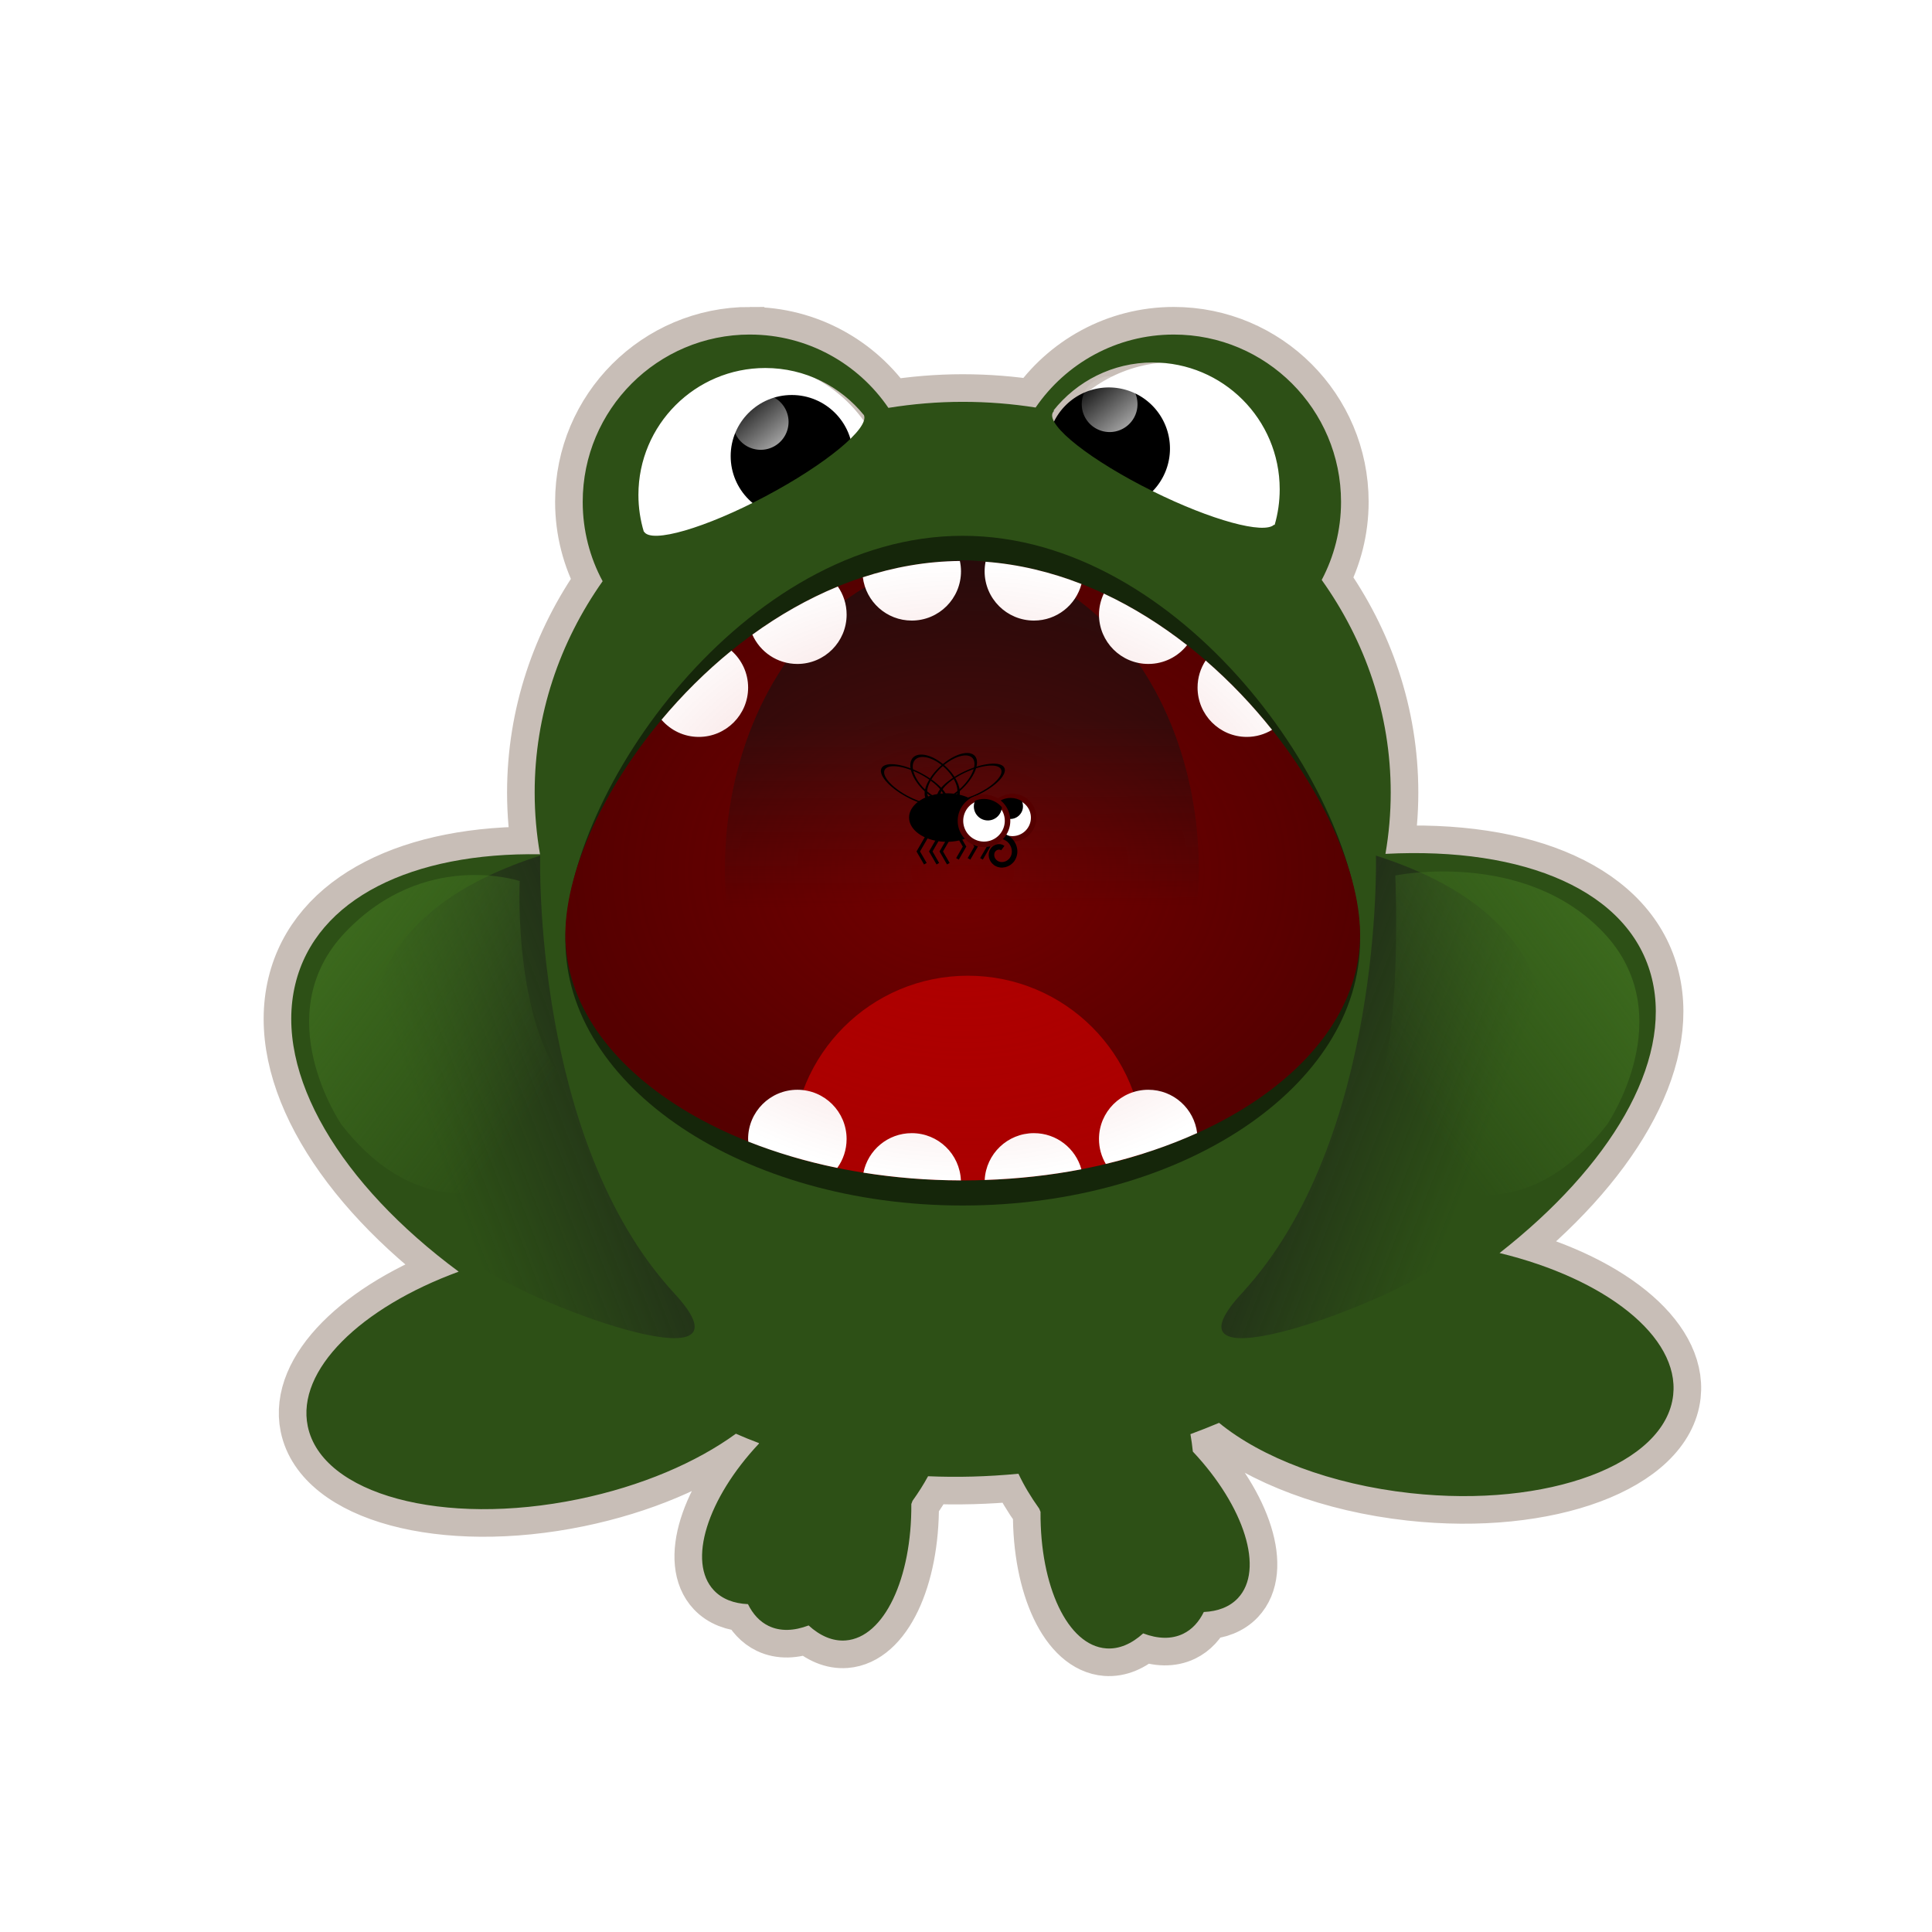
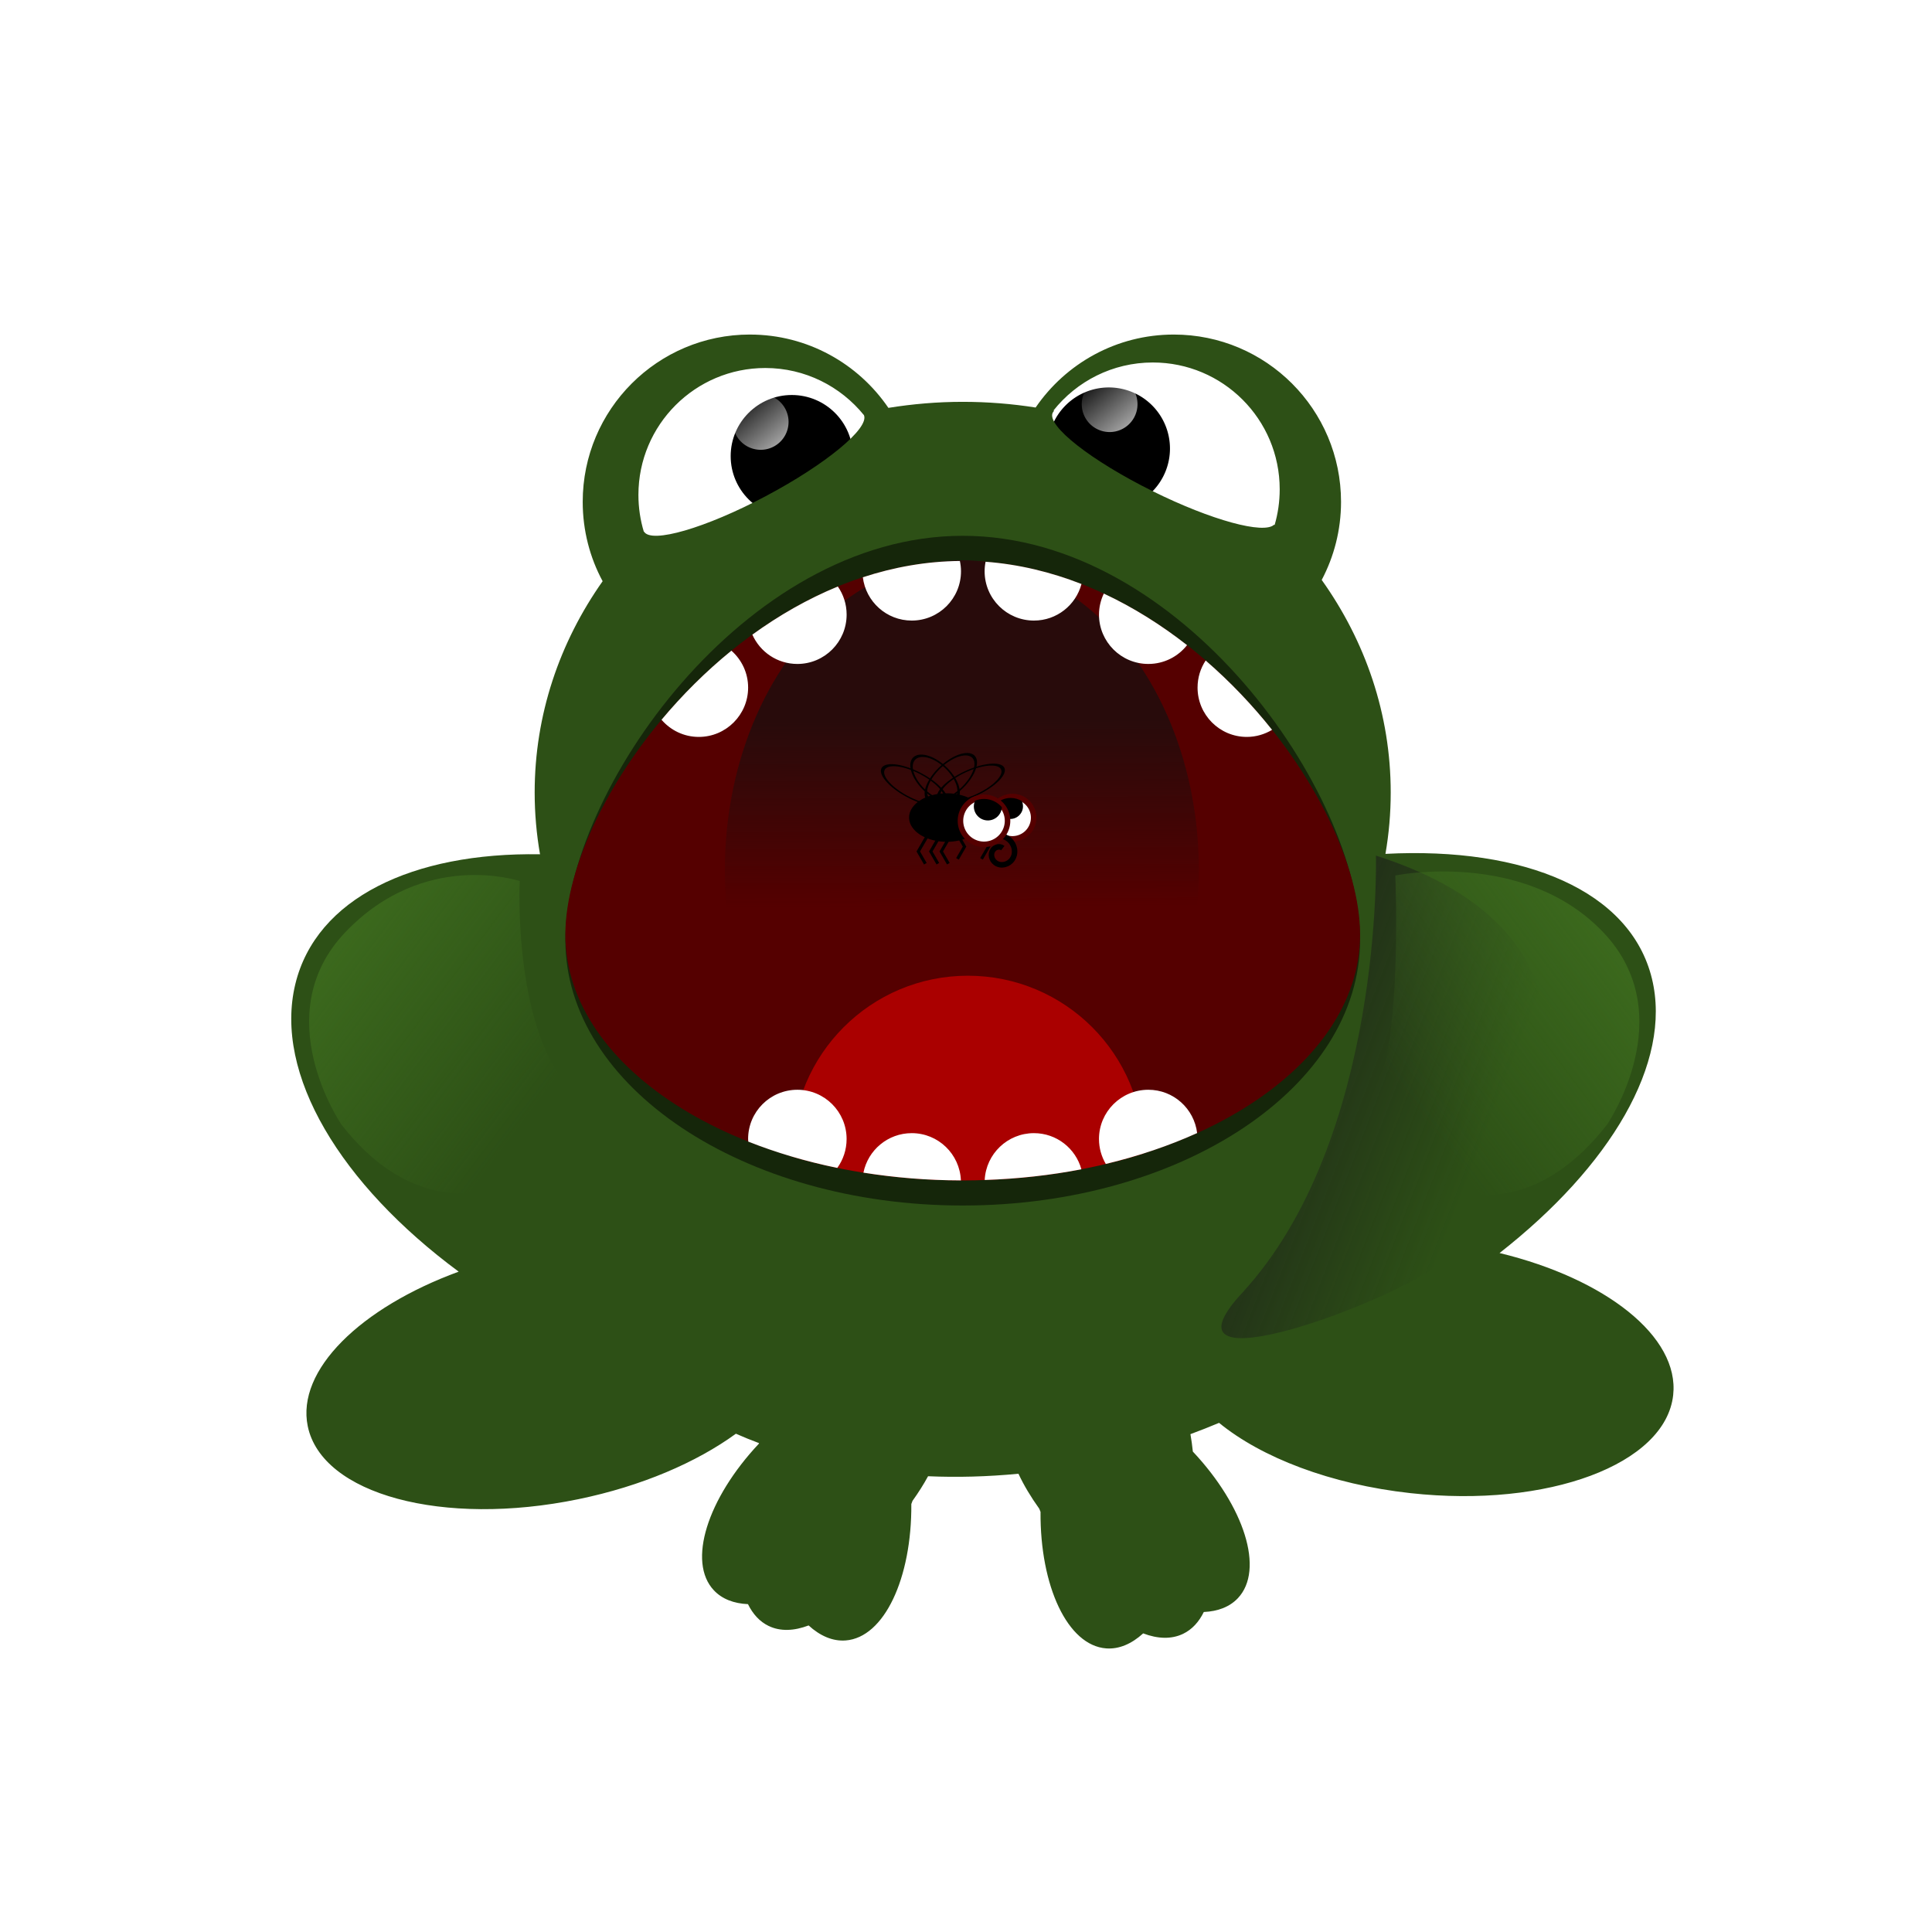
<svg xmlns="http://www.w3.org/2000/svg" xmlns:xlink="http://www.w3.org/1999/xlink" version="1.1" viewBox="0 0 700 700">
  <defs>
    <linearGradient id="a">
      <stop stop-color="#fff" offset="0" />
      <stop stop-color="#fff" stop-opacity="0" offset="1" />
    </linearGradient>
    <linearGradient id="b">
      <stop stop-color="#447821" offset="0" />
      <stop stop-color="#447821" stop-opacity="0" offset="1" />
    </linearGradient>
    <linearGradient id="c">
      <stop stop-color="#1a1a1a" offset="0" />
      <stop stop-color="#1a1a1a" stop-opacity="0" offset="1" />
    </linearGradient>
    <mask id="g" maskUnits="userSpaceOnUse" />
    <filter id="d" x="-.24" y="-.24" width="1.48" height="1.48">
      <feGaussianBlur stdDeviation="13.143" />
    </filter>
    <radialGradient id="f" cx="382.03" cy="527.75" r="250.42" gradientTransform="matrix(1.952 .523 -.48 1.79 -110.45 -616.86)" gradientUnits="userSpaceOnUse">
      <stop stop-opacity="0" offset="0" />
      <stop offset="1" />
    </radialGradient>
    <radialGradient id="e" cx="374.9" cy="483.96" r="143.97" gradientTransform="matrix(1 0 0 .78 -26.264 290.51)" gradientUnits="userSpaceOnUse">
      <stop stop-color="#bf0000" offset="0" />
      <stop stop-color="#bf0000" stop-opacity="0" offset="1" />
    </radialGradient>
    <linearGradient id="n" x1="286.97" x2="168.4" y1="750.93" y2="796.65" gradientUnits="userSpaceOnUse" xlink:href="#c" />
    <linearGradient id="m" x1="286.97" x2="168.4" y1="750.93" y2="796.65" gradientTransform="matrix(-1 0 0 1 693.89 0)" gradientUnits="userSpaceOnUse" xlink:href="#c" />
    <linearGradient id="l" x1="78.621" x2="199.84" y1="654.36" y2="745.28" gradientUnits="userSpaceOnUse" xlink:href="#b" />
    <linearGradient id="k" x1="78.621" x2="199.84" y1="654.36" y2="745.28" gradientTransform="matrix(-1 0 0 1 705.63 0)" gradientUnits="userSpaceOnUse" xlink:href="#b" />
    <linearGradient id="j" x1="-353.8" x2="-353.38" y1="-712.3" y2="-632.14" gradientTransform="matrix(.859 0 0 .841 647.4 1212.7)" gradientUnits="userSpaceOnUse">
      <stop stop-color="#280b0b" offset="0" />
      <stop stop-color="#280b0b" stop-opacity="0" offset="1" />
    </linearGradient>
    <linearGradient id="i" x1="419.83" x2="395.54" y1="515.22" y2="486.65" gradientUnits="userSpaceOnUse" xlink:href="#a" />
    <linearGradient id="h" x1="419.83" x2="395.54" y1="515.22" y2="486.65" gradientTransform="translate(-126.43 6.429)" gradientUnits="userSpaceOnUse" xlink:href="#a" />
  </defs>
  <g transform="translate(0 -352.36)">
    <g transform="translate(.171 -2.5907e-6)">
      <circle transform="matrix(.794 0 0 .794 271.15 419.86)" d="M 270,114.286 A 65.714,65.714 0 0 1 204.286,180 65.714,65.714 0 0 1 138.571,114.286 65.714,65.714 0 0 1 204.286,48.571 65.714,65.714 0 0 1 270,114.286 Z" color="#000000" fill="#241c22" filter="url(#d)" />
-       <circle transform="matrix(.794 0 0 .794 93.438 424.44)" d="M 270,114.286 A 65.714,65.714 0 0 1 204.286,180 65.714,65.714 0 0 1 138.571,114.286 65.714,65.714 0 0 1 204.286,48.571 65.714,65.714 0 0 1 270,114.286 Z" color="#000000" fill="#241c22" filter="url(#d)" />
-       <path d="m271.55 473.57c-33.474 0-60.594 27.151-60.594 60.625 0 10.396 2.609 20.202 7.219 28.75-15.578 22.075-24.625 48.351-24.625 76.562 0 7.614 0.67 15.086 1.938 22.375-46.131-0.749-81.124 15.947-88.656 47.031-7.914 32.659 16.572 72.678 59.188 104.19-35.606 13.067-58.872 35.704-54.688 56 5.098 24.727 48.995 36.555 98.062 26.438 22.849-4.711 42.794-13.331 57.062-23.719 2.708 1.204 5.507 2.326 8.375 3.406-7e-3 0.062-0.025 0.125-0.031 0.188-18.676 19.87-26.028 42.86-16.312 53.156 2.984 3.163 7.251 4.772 12.344 5 1.767 3.607 4.255 6.345 7.5 7.906 4.227 2.033 9.209 1.819 14.469-0.188 4.165 3.793 8.726 5.786 13.406 5.438 13.982-1.042 24.003-22.537 23.812-49.438 0.153-0.382 0.29-0.775 0.438-1.156 2.136-2.977 4.026-5.96 5.625-8.906 10.578 0.456 21.544 0.178 32.75-0.906 1.938 4.145 4.483 8.409 7.531 12.656 0.149 0.385 0.314 0.771 0.469 1.156-0.194 26.906 9.797 48.427 23.781 49.469 4.679 0.349 9.242-1.646 13.406-5.438 5.259 2.006 10.242 2.189 14.469 0.156 3.245-1.561 5.733-4.3 7.5-7.906 5.093-0.228 9.36-1.837 12.344-5 9.716-10.297 2.363-33.256-16.312-53.125-0.227-2.162-0.513-4.273-0.875-6.312 3.459-1.276 6.918-2.645 10.375-4.094 15.315 12.542 40.357 22.281 69.375 25.469 49.801 5.471 92.399-10.435 95.156-35.531 2.328-21.193-24.514-42.165-62.906-51.469 40.053-31.357 62.609-68.88 55.219-99.375-7.711-31.819-46.062-47.881-96.562-45.25 1.25-7.239 1.906-14.659 1.906-22.219 0-28.428-9.2-54.86-25-77.031 4.459-8.44 7-18.069 7-28.281 0-33.474-27.12-60.625-60.594-60.625-20.784 0-39.139 10.488-50.062 26.438-8.585-1.347-17.4-2.062-26.406-2.062-9.193 0-18.185 0.778-26.938 2.188-10.913-16.022-29.316-26.562-50.156-26.562z" color="#000000" fill="#fff" stroke="#c8beb7" stroke-width="20" />
+       <path d="m271.55 473.57z" color="#000000" fill="#fff" stroke="#c8beb7" stroke-width="20" />
      <path transform="translate(105.16 298.95)" d="m318.57 215.93a22.143 22.143 0 0 1-22.143 22.143 22.143 22.143 0 0 1-22.143-22.143 22.143 22.143 0 0 1 22.143-22.143 22.143 22.143 0 0 1 22.143 22.143z" color="#000000" />
      <circle cx="286.71" cy="517.62" r="22.143" color="#000000" />
      <path d="m271.55 473.57c-33.474 0-60.594 27.151-60.594 60.625 0 10.396 2.609 20.202 7.219 28.75-15.578 22.075-24.625 48.351-24.625 76.562 0 7.614 0.67 15.086 1.938 22.375-46.131-0.749-81.124 15.947-88.656 47.031-7.914 32.659 16.572 72.678 59.188 104.19-35.606 13.067-58.872 35.704-54.688 56 5.098 24.727 48.995 36.555 98.062 26.438 22.849-4.711 42.794-13.331 57.062-23.719 2.708 1.204 5.507 2.326 8.375 3.406-7e-3 0.062-0.025 0.125-0.031 0.188-18.676 19.87-26.028 42.86-16.312 53.156 2.984 3.163 7.251 4.772 12.344 5 1.767 3.607 4.255 6.345 7.5 7.906 4.227 2.033 9.209 1.819 14.469-0.188 4.165 3.793 8.726 5.786 13.406 5.438 13.982-1.042 24.003-22.537 23.812-49.438 0.153-0.382 0.29-0.775 0.438-1.156 2.136-2.977 4.026-5.96 5.625-8.906 10.578 0.456 21.544 0.178 32.75-0.906 1.938 4.145 4.483 8.409 7.531 12.656 0.149 0.385 0.314 0.771 0.469 1.156-0.194 26.906 9.797 48.427 23.781 49.469 4.679 0.349 9.242-1.646 13.406-5.438 5.259 2.006 10.242 2.189 14.469 0.156 3.245-1.561 5.733-4.3 7.5-7.906 5.093-0.228 9.36-1.837 12.344-5 9.716-10.297 2.363-33.256-16.312-53.125-0.227-2.162-0.513-4.273-0.875-6.312 3.459-1.276 6.918-2.645 10.375-4.094 15.315 12.542 40.357 22.281 69.375 25.469 49.801 5.471 92.399-10.435 95.156-35.531 2.328-21.193-24.514-42.165-62.906-51.469 40.053-31.357 62.609-68.88 55.219-99.375-7.711-31.819-46.062-47.881-96.562-45.25 1.25-7.239 1.906-14.659 1.906-22.219 0-28.428-9.2-54.86-25-77.031 4.459-8.44 7-18.069 7-28.281 0-33.474-27.12-60.625-60.594-60.625-20.784 0-39.139 10.488-50.062 26.438-8.585-1.347-17.4-2.062-26.406-2.062-9.193 0-18.185 0.778-26.938 2.188-10.913-16.022-29.316-26.562-50.156-26.562zm145.97 10.125c25.384 0 45.969 20.553 45.969 45.938 0 4.498-0.639 8.86-1.844 12.969-0.053-0.051-0.103-0.105-0.156-0.156-3.682 3.596-22.731-1.579-43.969-12.094-22.282-11.032-38.524-23.751-36.281-28.438 0.128-0.268 0.321-0.514 0.562-0.719-0.104-0.021-0.209-0.042-0.312-0.062 8.421-10.612 21.427-17.438 36.031-17.438zm-140.41 2c14.439 0 27.322 6.679 35.75 17.094 1.973 4.75-13.823 17.798-35.594 29.344-21.848 11.587-41.484 17.284-44.094 12.844-0.021 0.021-0.042 0.042-0.062 0.062-1.282-4.228-1.969-8.729-1.969-13.375 0-25.384 20.585-45.969 45.969-45.969z" color="#000000" fill="#2d5016" />
      <path d="m492.61 692.93c0 53.136-64.456 96.212-143.97 96.212-79.51 0-143.97-43.075-143.97-96.212 0-53.136 64.456-146.44 143.97-146.44 79.51 0 143.97 93.306 143.97 146.44z" color="#000000" opacity=".526" />
      <path d="m492.61 691.04c0 49.155-64.456 89.002-143.97 89.002-79.51 0-143.97-39.848-143.97-89.002 0-49.155 64.456-135.47 143.97-135.47 79.51 0 143.97 86.315 143.97 135.47z" color="#000000" fill="#500" />
      <path d="m350.52 705.88c-35.147 0-63.625 28.478-63.625 63.625 0 0.659 0.011 1.315 0.031 1.969 18.707 5.497 39.629 8.562 61.719 8.562 23.593 0 45.849-3.5 65.5-9.719 3e-3 -0.271 0.031-0.54 0.031-0.812 0-35.147-28.509-63.625-63.656-63.625z" color="#000000" fill="#f00" fill-opacity=".498" />
-       <path d="m195.54 662.36s-2.857 102.86 48.571 158.57c33.342 36.12-55.714 2.857-72.857-11.429s-87.143-111.43 24.286-147.14z" fill="url(#n)" fill-rule="evenodd" />
      <path transform="translate(-26.264 183.85)" d="m297.81 289.72c-33.474 0-60.594 27.151-60.594 60.625 0 10.396 2.609 20.202 7.219 28.75-15.578 22.075-24.625 48.351-24.625 76.562 0 7.614 0.67 15.086 1.938 22.375-46.131-0.749-81.124 15.947-88.656 47.031-7.914 32.659 16.572 72.678 59.188 104.19-35.606 13.067-58.872 35.704-54.688 56 5.098 24.727 48.995 36.555 98.062 26.438 22.849-4.711 42.794-13.331 57.062-23.719 2.708 1.204 5.507 2.326 8.375 3.406-7e-3 0.062-0.025 0.125-0.031 0.188-18.676 19.87-26.028 42.86-16.312 53.156 2.984 3.163 7.251 4.772 12.344 5 1.767 3.607 4.255 6.345 7.5 7.906 4.227 2.033 9.209 1.819 14.469-0.188 4.165 3.793 8.726 5.786 13.406 5.438 13.982-1.042 24.003-22.537 23.812-49.438 0.153-0.382 0.29-0.775 0.438-1.156 2.136-2.977 4.026-5.96 5.625-8.906 10.578 0.456 21.544 0.178 32.75-0.906 1.938 4.145 4.483 8.409 7.531 12.656 0.149 0.385 0.314 0.771 0.469 1.156-0.194 26.906 9.797 48.427 23.781 49.469 4.679 0.349 9.242-1.646 13.406-5.438 5.259 2.006 10.242 2.189 14.469 0.156 3.245-1.561 5.733-4.3 7.5-7.906 5.093-0.228 9.36-1.837 12.344-5 9.716-10.297 2.363-33.256-16.312-53.125-0.227-2.162-0.513-4.273-0.875-6.312 3.459-1.276 6.918-2.645 10.375-4.094 15.315 12.542 40.357 22.281 69.375 25.469 49.801 5.471 92.399-10.435 95.156-35.531 2.328-21.193-24.514-42.165-62.906-51.469 40.053-31.357 62.609-68.88 55.219-99.375-7.711-31.819-46.062-47.881-96.562-45.25 1.25-7.239 1.906-14.659 1.906-22.219 0-28.428-9.2-54.86-25-77.031 4.459-8.44 7-18.069 7-28.281 0-33.474-27.12-60.625-60.594-60.625-20.784 0-39.139 10.488-50.062 26.438-8.585-1.347-17.4-2.062-26.406-2.062-9.193 0-18.185 0.778-26.938 2.188-10.913-16.022-29.316-26.562-50.156-26.562zm145.97 10.125c25.384 0 45.969 20.553 45.969 45.938 0 4.498-0.639 8.86-1.844 12.969-0.053-0.051-0.103-0.105-0.156-0.156-3.682 3.596-22.731-1.579-43.969-12.094-22.28-11.03-38.52-23.75-36.28-28.44 0.128-0.268 0.321-0.514 0.562-0.719-0.104-0.021-0.209-0.042-0.312-0.062 8.421-10.612 21.427-17.438 36.031-17.438zm-140.41 2c14.439 0 27.322 6.679 35.75 17.094 1.973 4.75-13.823 17.798-35.594 29.344-21.848 11.587-41.484 17.284-44.094 12.844-0.021 0.021-0.042 0.042-0.062 0.062-1.282-4.228-1.969-8.729-1.969-13.375 0-25.384 20.585-45.969 45.969-45.969z" color="#000000" fill="url(#f)" mask="url(#g)" />
      <ellipse cx="348.33" cy="667.49" rx="85.863" ry="112.13" fill="url(#j)" />
      <path d="m498.35 662.36s2.857 102.86-48.571 158.57c-33.342 36.12 55.714 2.857 72.857-11.429s87.143-111.43-24.286-147.14z" fill="url(#m)" fill-rule="evenodd" />
      <path d="m347.61 555.61c-12.14 0.114-23.907 2.221-35.156 5.906 1.075 8.835 8.592 15.688 17.719 15.688 9.862 0 17.844-7.981 17.844-17.844 0-1.288-0.148-2.539-0.406-3.75zm9.312 0.281c-0.222 1.124-0.344 2.28-0.344 3.469 0 9.862 8.013 17.844 17.875 17.844 8.271 0 15.192-5.621 17.219-13.25-11.067-4.323-22.713-7.158-34.75-8.062zm-53.531 8.969c-10.971 4.513-21.344 10.467-30.969 17.438 2.772 6.263 9.025 10.625 16.312 10.625 9.862 0 17.844-8.013 17.844-17.875 0-3.795-1.172-7.297-3.188-10.188zm96.375 2.562c-1.104 2.318-1.75 4.886-1.75 7.625 0 9.862 8.013 17.875 17.875 17.875 5.691 0 10.765-2.66 14.031-6.812-9.32-7.293-19.434-13.68-30.156-18.688zm-134.94 20.688c-9.331 7.584-17.833 16.087-25.312 25.031 3.271 3.797 8.096 6.219 13.5 6.219 9.862 0 17.875-8.013 17.875-17.875 0-5.331-2.353-10.107-6.062-13.375zm171.84 3.562c-1.861 2.817-2.938 6.18-2.938 9.812 0 9.862 7.981 17.875 17.844 17.875 3.348 0 6.476-0.957 9.156-2.562-7.071-8.896-15.154-17.412-24.062-25.125zm-147.94 155.53c-9.862 0-17.844 7.981-17.844 17.844 0 0.319 0.046 0.623 0.062 0.938 9.978 3.961 20.79 7.177 32.25 9.531 2.126-2.943 3.375-6.562 3.375-10.469 0-9.862-7.981-17.844-17.844-17.844zm127.16 0c-9.862 0-17.875 7.981-17.875 17.844 0 3.292 0.912 6.38 2.469 9.031 11.873-2.835 22.983-6.612 33.094-11.188-1.071-8.835-8.561-15.688-17.688-15.688zm-85.719 15.719c-8.651 0-15.855 6.148-17.5 14.312 11.297 1.797 23.121 2.779 35.312 2.812-0.382-9.523-8.195-17.125-17.812-17.125zm44.281 0c-9.565 0-17.381 7.519-17.844 16.969 12.135-0.41 23.879-1.72 35.031-3.875-2.078-7.551-8.972-13.094-17.188-13.094z" color="#000000" fill="#fff" />
-       <path d="m492.61 691.04c0 49.155-64.456 89.002-143.97 89.002-79.51 0-143.97-39.848-143.97-89.002 0-49.155 64.456-135.47 143.97-135.47 79.51 0 143.97 86.315 143.97 135.47z" color="#000000" fill="url(#e)" opacity=".286" />
      <g transform="translate(-23.234 183.85)">
        <g transform="matrix(.793 0 0 .792 82.456 96.496)" fill="none" stroke="#000" stroke-width="1.389">
          <path d="m360.97 469.86 4.831 8.367-3.235 5.603" color="#000000" />
-           <path d="m366.24 469.86 4.831 8.367-3.235 5.603" color="#000000" />
          <path d="m371.95 469.86 4.831 8.367-3.235 5.603" color="#000000" />
        </g>
        <path transform="matrix(.436 0 0 .435 220.31 249.06)" d="m365.68 495.77a31.315 20.203 0 0 1-31.315 20.203 31.315 20.203 0 0 1-31.315-20.203 31.315 20.203 0 0 1 31.315-20.203 31.315 20.203 0 0 1 31.315 20.203z" color="#000000" />
        <path d="m342.61 446.57c-1.675 2.257 2.213 6.976 8.672 10.527 6.459 3.551 13.067 4.601 14.742 2.345s-2.211-6.975-8.67-10.526c-6.459-3.551-13.069-4.602-14.744-2.345zm1.142 0.628c1.515-2.041 7.464-1.095 13.306 2.117 5.842 3.212 9.341 7.459 7.826 9.5s-7.464 1.095-13.306-2.117c-5.842-3.212-9.341-7.459-7.826-9.5z" color="#000000" color-rendering="auto" image-rendering="auto" shape-rendering="auto" solid-color="#000000" style="block-progression:tb;isolation:auto;mix-blend-mode:normal;text-decoration-color:#000000;text-decoration-line:none;text-decoration-style:solid;text-indent:0;text-transform:none;white-space:normal" />
        <path d="m373.6 441.33c-4.046-0.09-10.042 3.898-13.374 8.896-3.332 4.998-2.751 9.132 1.295 9.222s10.041-3.897 13.373-8.895c3.332-4.998 2.752-9.133-1.294-9.223zm-0.589 0.883c3.66 0.082 4.182 3.803 1.168 8.324-3.014 4.521-8.41 8.11-12.07 8.029-3.66-0.082-4.182-3.803-1.168-8.324 3.014-4.521 8.41-8.11 12.07-8.029z" color="#000000" color-rendering="auto" image-rendering="auto" shape-rendering="auto" solid-color="#000000" style="block-progression:tb;isolation:auto;mix-blend-mode:normal;text-decoration-color:#000000;text-decoration-line:none;text-decoration-style:solid;text-indent:0;text-transform:none;white-space:normal" />
        <path d="m357.1 441.91c-4.202-0.162-5.483 3.634-2.858 8.466 2.625 4.832 8.171 8.891 12.373 9.053 4.202 0.162 5.483-3.632 2.859-8.465-2.625-4.832-8.172-8.892-12.374-9.054zm0.472 0.869c3.794 0.146 8.778 3.793 11.148 8.156 2.37 4.363 1.218 7.772-2.576 7.625-3.794-0.146-8.776-3.792-11.146-8.155-2.37-4.363-1.219-7.773 2.575-7.627z" color="#000000" color-rendering="auto" image-rendering="auto" shape-rendering="auto" solid-color="#000000" style="block-progression:tb;isolation:auto;mix-blend-mode:normal;text-decoration-color:#000000;text-decoration-line:none;text-decoration-style:solid;text-indent:0;text-transform:none;white-space:normal" />
        <path d="m386.91 446.6c-1.339-2.354-7.834-1.705-14.486 1.446-6.652 3.151-10.968 7.625-9.629 9.978 1.339 2.354 7.832 1.706 14.484-1.445 6.652-3.151 10.97-7.625 9.631-9.979zm-1.196 0.566c1.209 2.126-2.669 6.145-8.676 8.99-6.006 2.845-11.839 3.427-13.048 1.301-1.209-2.126 2.668-6.144 8.674-8.989s11.84-3.428 13.05-1.302z" color="#000000" color-rendering="auto" image-rendering="auto" shape-rendering="auto" solid-color="#000000" style="block-progression:tb;isolation:auto;mix-blend-mode:normal;text-decoration-color:#000000;text-decoration-line:none;text-decoration-style:solid;text-indent:0;text-transform:none;white-space:normal" />
        <path transform="matrix(.423 0 0 .422 249.31 264.94)" d="m350.52 473.54a18.183 18.183 0 0 1-18.183 18.183 18.183 18.183 0 0 1-18.183-18.183 18.183 18.183 0 0 1 18.183-18.183 18.183 18.183 0 0 1 18.183 18.183z" color="#000000" fill="#fff" stroke="#500" stroke-width="4.736" />
        <path d="m389.25 457.62c-1.648 0-3.165 0.521-4.417 1.403-0.193 0.506-0.29 1.053-0.29 1.626 0 2.531 2.038 4.588 4.573 4.588s4.595-2.058 4.595-4.588c0-0.668-0.144-1.299-0.402-1.871-1.176-0.729-2.574-1.158-4.06-1.158z" color="#000000" />
        <path transform="matrix(.398 -.464 -.463 -.399 431.27 854.69)" d="m421.6 459.34c-0.138 2.323-2.403 3.861-4.617 3.678-3.066-0.253-5.073-3.259-4.777-6.195 0.397-3.934 4.274-6.489 8.058-6.05 4.934 0.572 8.116 5.457 7.504 10.22-0.23 1.793-0.956 3.507-2.057 4.939" fill="none" stroke="#000" stroke-width="3.272" />
        <path transform="matrix(.469 0 0 .469 223.72 243.81)" d="m350.52 473.54a18.183 18.183 0 0 1-18.183 18.183 18.183 18.183 0 0 1-18.183-18.183 18.183 18.183 0 0 1 18.183-18.183 18.183 18.183 0 0 1 18.183 18.183z" color="#000000" fill="#fff" stroke="#500" stroke-width="4.264" />
        <path d="m379.57 457.98c-1.143 0-2.224 0.236-3.22 0.643-0.28 0.63-0.446 1.319-0.446 2.053 0 2.81 2.264 5.096 5.078 5.096 2.714 0 4.923-2.128 5.078-4.799-1.565-1.831-3.89-2.993-6.49-2.993z" color="#000000" />
        <path d="m367.93 470.39-3.829 6.623 2.564 4.435" color="#000000" fill="none" stroke="#000" stroke-width="1.1" />
        <path d="m364.13 470.39-3.829 6.623 2.564 4.435" color="#000000" fill="none" stroke="#000" stroke-width="1.1" />
        <path d="m359.6 470.39-3.829 6.623 2.564 4.435" color="#000000" fill="none" stroke="#000" stroke-width="1.1" />
      </g>
      <path d="m123.6 759.9s-27.376-39.695 1.369-69.808c28.744-30.113 63.161-18.511 63.161-18.511s-2.738 56.252 20.335 77.369c13.733 12.57-41.063 67.07-84.864 10.95z" fill="url(#l)" fill-rule="evenodd" />
      <path d="m582.03 759.9s27.376-39.695-1.369-69.808c-28.744-30.113-75.283-20.532-75.283-20.532s2.738 64.333-8.213 79.389c-10.95 15.057 41.063 67.07 84.864 10.95z" fill="url(#k)" fill-rule="evenodd" />
      <path d="m411.97 498.8a10.102 10.102 0 0 1-10.102 10.102 10.102 10.102 0 0 1-10.102-10.102 10.102 10.102 0 0 1 10.102-10.102 10.102 10.102 0 0 1 10.102 10.102z" fill="url(#i)" />
      <path d="m285.54 505.23a10.102 10.102 0 0 1-10.102 10.102 10.102 10.102 0 0 1-10.102-10.102 10.102 10.102 0 0 1 10.102-10.102 10.102 10.102 0 0 1 10.102 10.102z" fill="url(#h)" />
    </g>
  </g>
</svg>